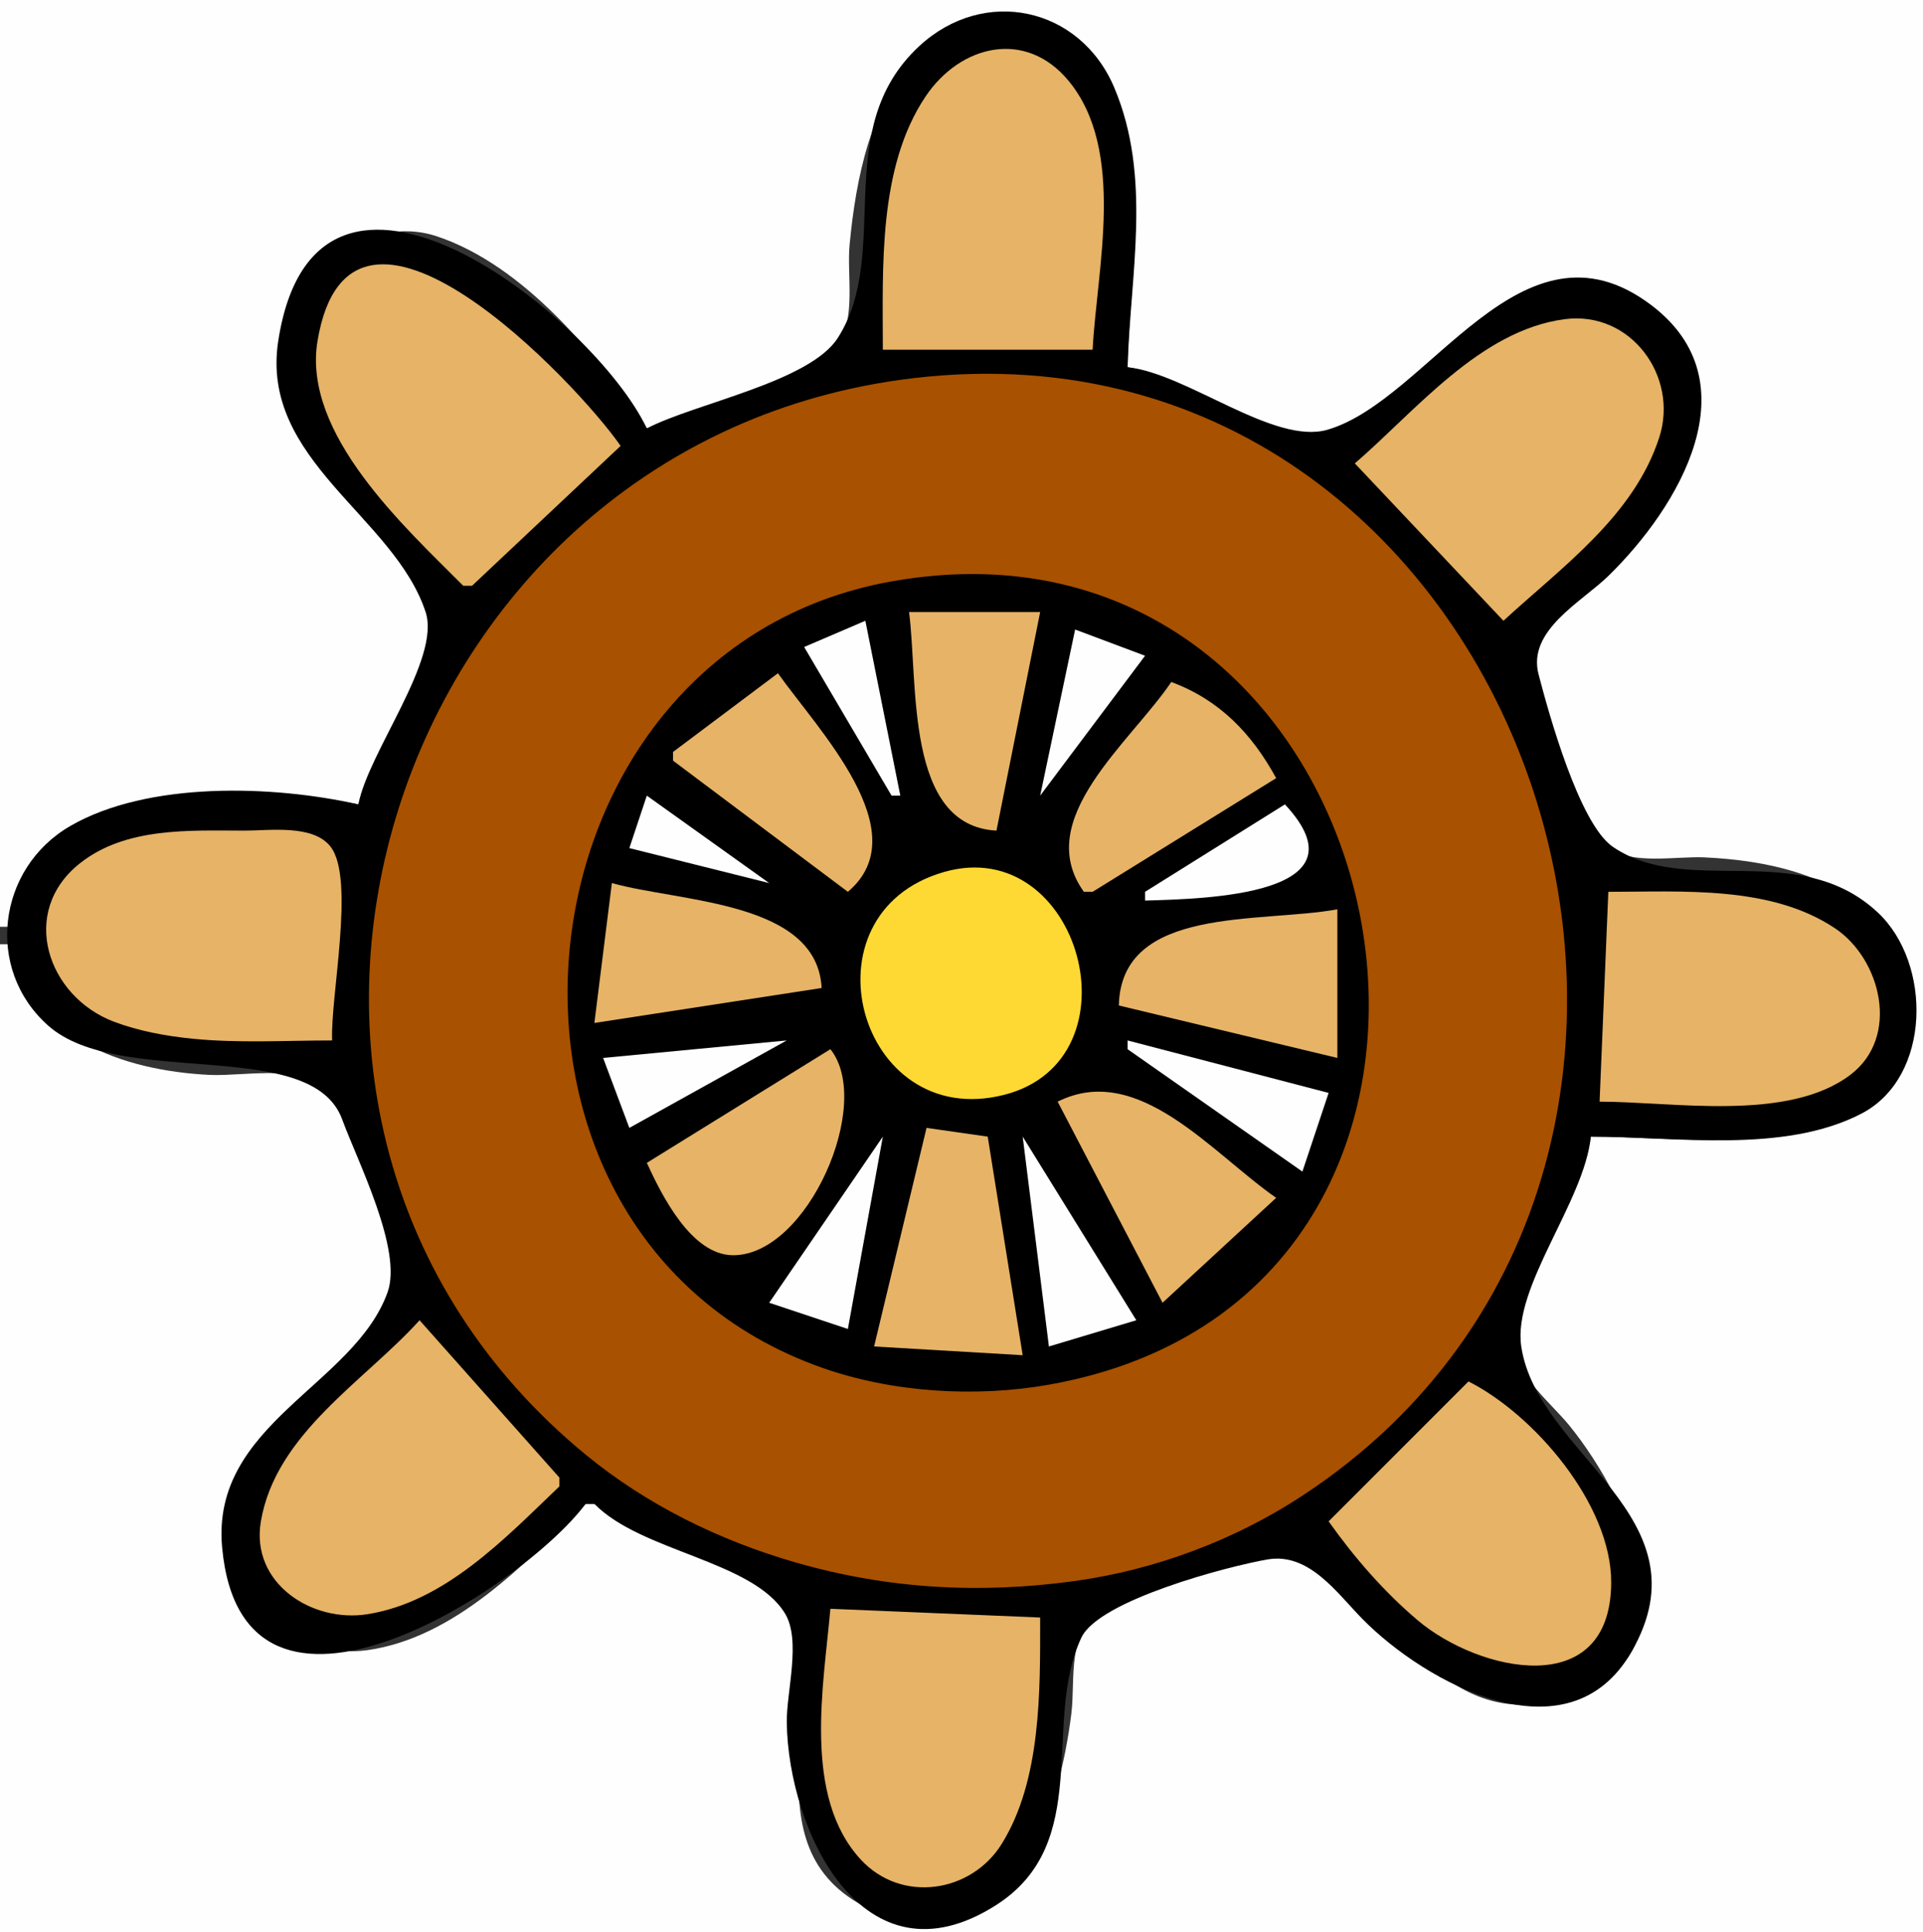
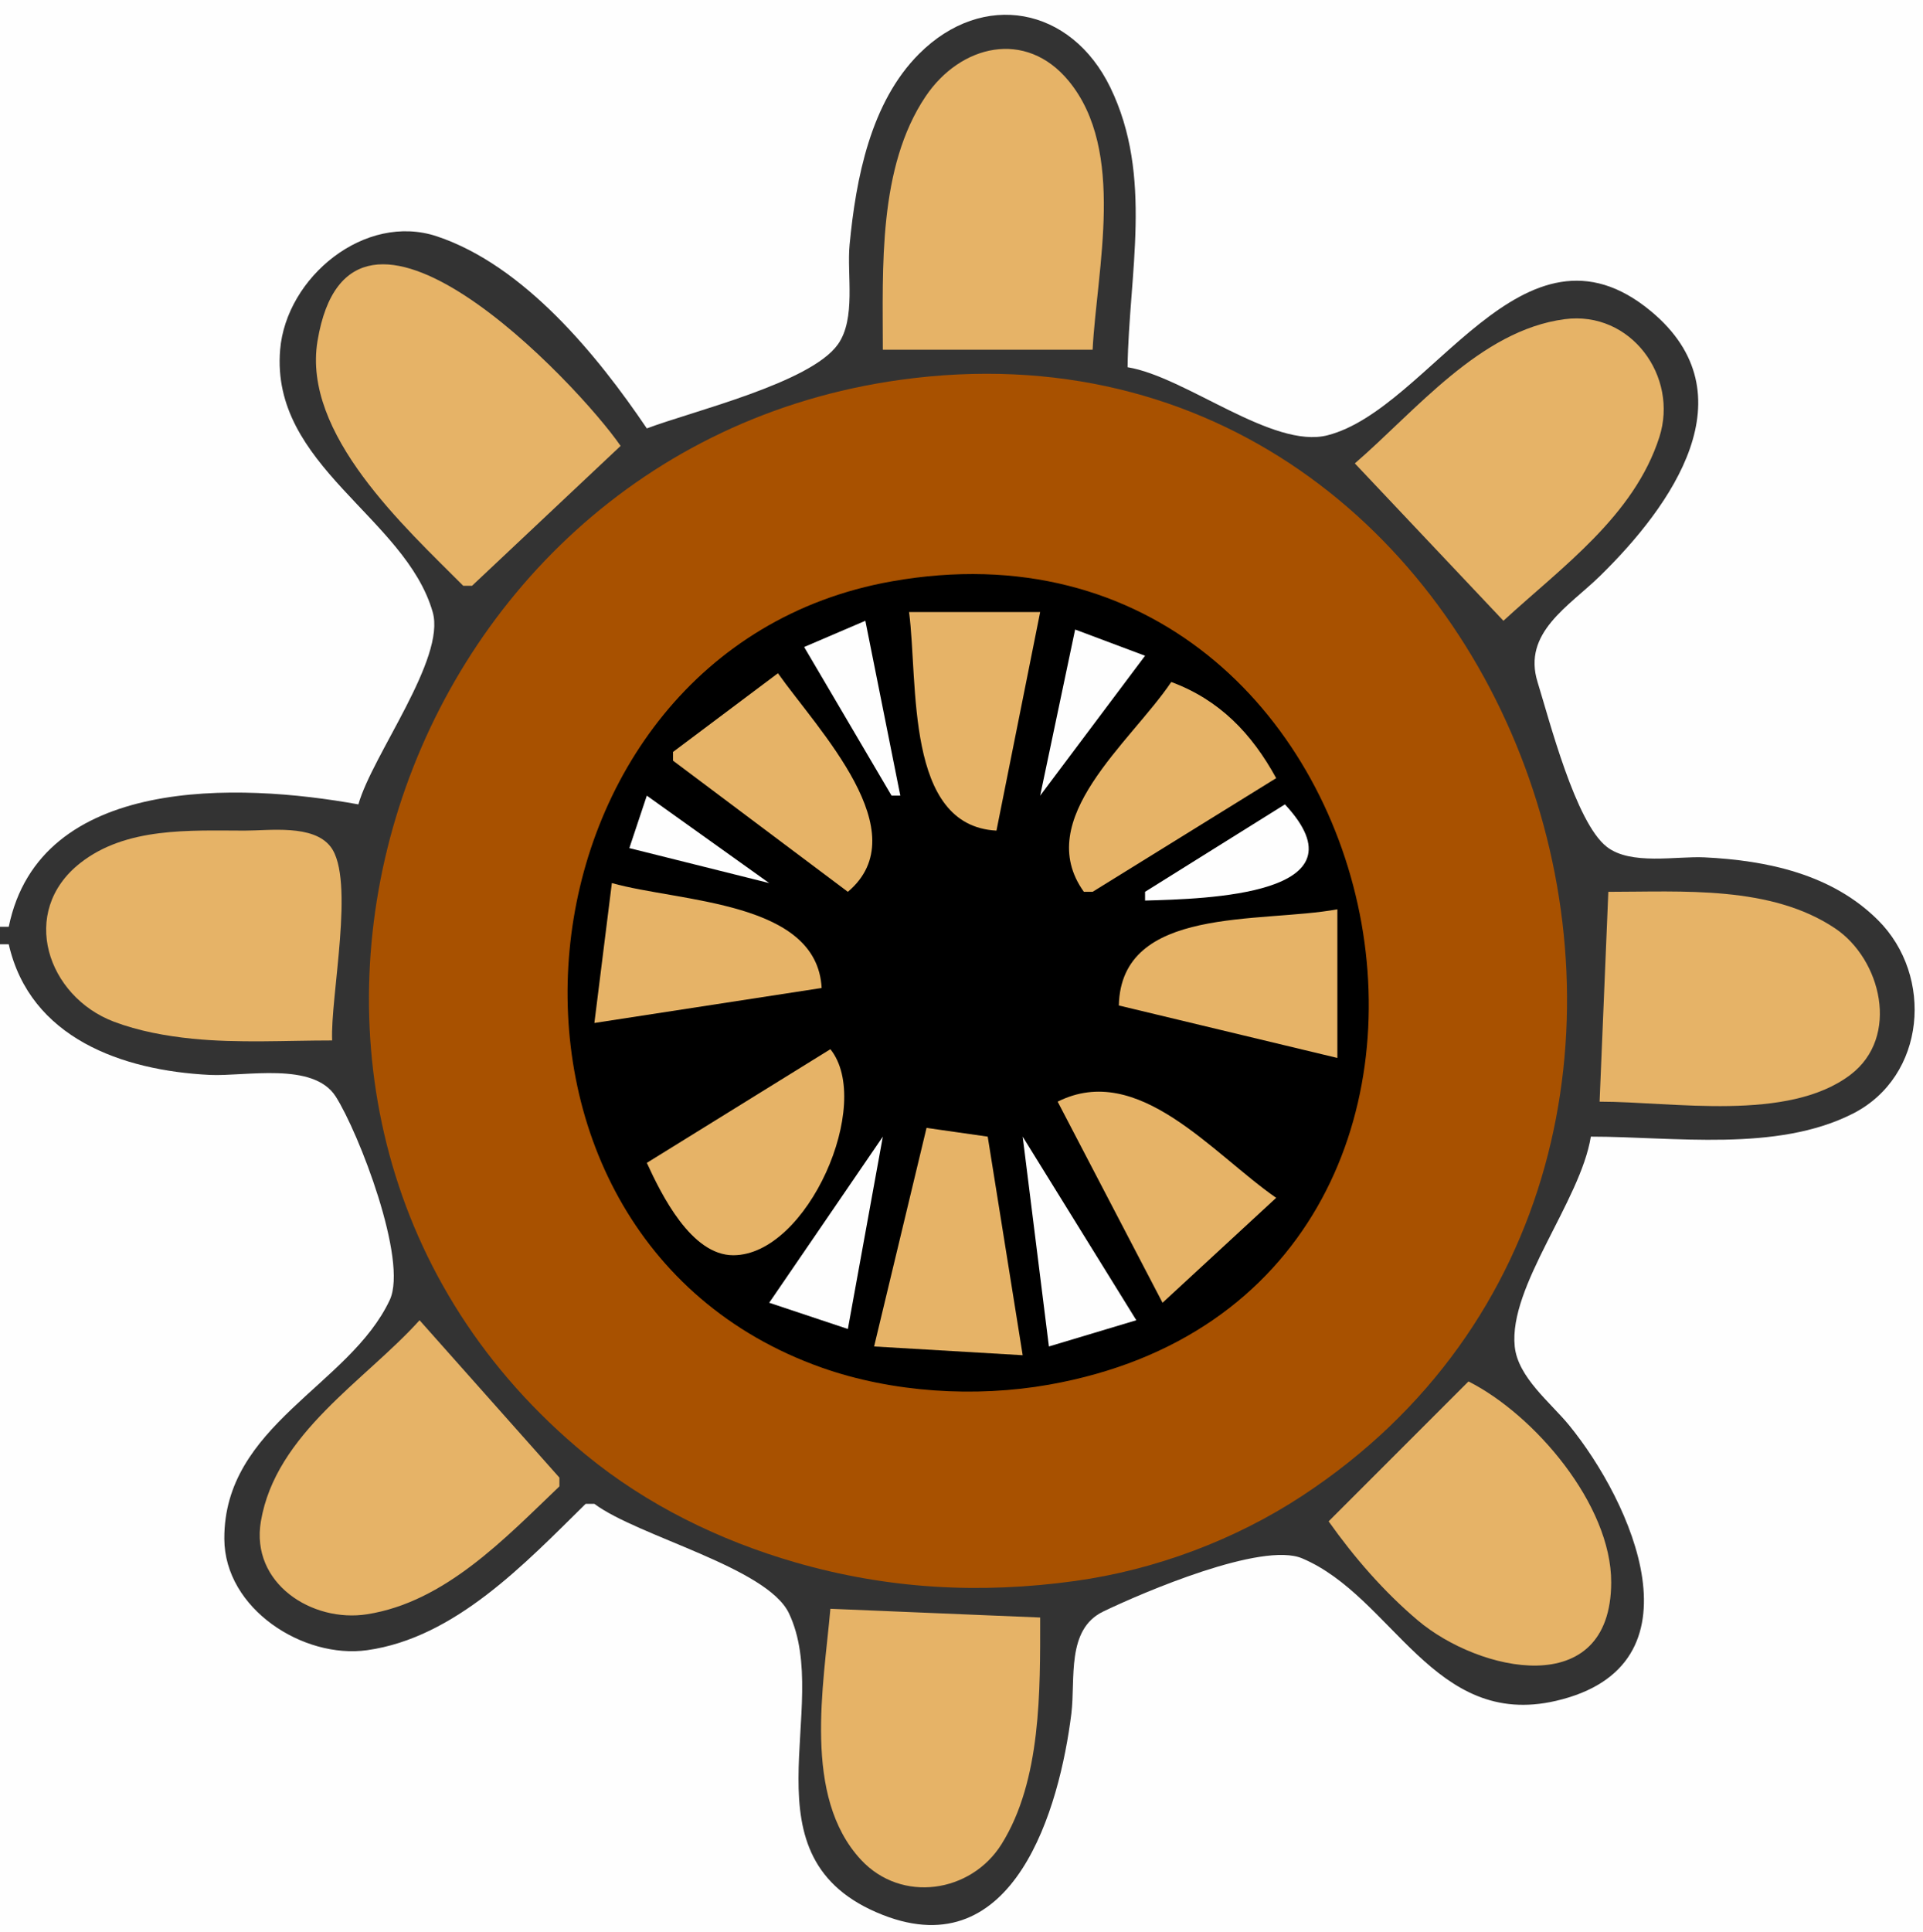
<svg xmlns="http://www.w3.org/2000/svg" width="220" height="221">
  <rect width="100%" height="100%" fill="#333333" stroke="none" />
  <path style="fill:#fefefe; stroke:none;" d="M0 0L0 106L1 106C4.561 88.641 27.325 89.517 41 92C42.604 86.337 51.033 75.336 49.501 70C46.379 59.129 30.934 53.279 32.049 40C32.747 31.696 41.749 24.277 50 27.036C59.957 30.366 68.33 40.608 74 49C79.19 47.034 92.692 43.816 95.85 39.401C97.955 36.458 96.872 31.41 97.197 28C97.918 20.447 99.587 11.712 105.153 6.153C112.448 -1.132 122.531 0.746 127.027 10.004C131.96 20.16 129.146 31.319 129 42C135.683 43.102 145.607 51.399 151.885 49.783C163.695 46.742 174.218 23.436 188.871 35.589C200.352 45.111 191.24 57.859 183.049 65.875C179.5 69.348 174.152 72.352 175.903 78.003C177.264 82.396 180.248 94.067 183.817 96.85C186.568 98.995 191.751 97.903 195 98.059C202.19 98.407 209.573 99.985 214.843 105.228C221.267 111.617 220.331 123.116 211.989 127.362C203.25 131.81 191.477 130 182 130C180.809 137.386 172.581 147.092 173.292 154C173.656 157.537 177.395 160.417 179.506 163C186.604 171.685 195.261 190.544 178 194.535C163.992 197.774 159.389 182.647 148.973 178.234C144.387 176.291 130.746 182.135 126.216 184.314C121.955 186.364 123.059 192.045 122.567 196C121.221 206.82 116.047 224.917 101.003 219.02C84.479 212.543 95.375 195.247 90.255 184.51C87.751 179.258 72.99 175.725 68 172L67 172C60.102 178.78 52.087 187.327 42 188.737C34.715 189.756 25.696 184.029 25.663 176C25.609 162.981 39.989 158.499 44.589 148.685C46.706 144.168 41.035 129.529 38.408 125.412C35.843 121.392 28.044 123.139 24 122.94C13.969 122.447 3.443 118.716 1 108L0 108L0 221L220 221L220 0L0 0z" />
-   <path style="fill:#000000; stroke:none;" d="M74 49C67.948 36.23 36.165 10.915 31.832 39C29.724 52.66 45.102 59.052 48.692 70C50.458 75.386 42.125 86.039 41 92C31.25 89.801 16.928 89.328 8.031 94.477C-0.293 99.294 -1.78 110.827 5.506 117.298C13.73 124.602 35.637 118.414 39.152 128.042C40.872 132.754 46.084 142.938 44.34 147.8C40.508 158.482 24.099 162.823 25.413 177C27.769 202.412 59.793 181.674 67 172L68 172C73.349 177.486 86.067 178.472 89.791 184.51C91.693 187.594 89.965 193.497 90.011 197C90.173 209.356 98.732 227.575 113.929 217.911C125.14 210.783 119.143 197.045 123.717 187.294C125.721 183.024 140.465 179.145 145 178.361C149.769 177.536 152.939 182.19 155.891 185.187C163.068 192.473 179.397 201.49 186.647 188.929C195.584 173.445 175.886 166.461 174.039 154C173.024 147.158 181.24 137.483 182 130C191.677 130 204.079 131.987 212.969 127.362C220.981 123.194 221.03 110.171 214.843 104.378C205.751 95.865 193.08 102.723 184.511 96.85C180.676 94.222 177.193 81.638 176.017 77.118C174.712 72.096 180.929 68.868 183.999 65.875C192.054 58.023 200.655 43.728 188.871 34.865C174.047 23.716 163.532 45.738 151.885 49.147C145.75 50.943 135.78 42.698 129 42C129.303 31.346 131.82 20.267 127.47 10.004C123.551 0.757 112.557 -1.587 105.153 5.287C94.911 14.797 102.095 28.874 95.85 38.648C92.621 43.703 79.443 46.142 74 49z" />
  <path style="fill:#e6b367; stroke:none;" d="M101 40L125 40C125.486 30.712 128.837 17.249 122.271 9.27C117.35 3.291 109.862 5.125 105.893 11.031C100.431 19.159 101 30.665 101 40M53 67L54 67L71 51C66.076 43.858 40.088 16.364 36.325 39.001C34.556 49.65 46.356 60.317 53 67M155 53L172 71C178.667 64.858 186.936 59.023 189.836 50C192.063 43.069 186.585 35.507 179 36.507C169.319 37.783 161.941 47.021 155 53z" />
  <path style="fill:#a85100; stroke:none;" d="M103 43.443C43.919 51.624 20.154 127.865 67 166.369C73.99 172.115 82.312 176.189 91 178.697C101.591 181.754 112.139 182.324 123 180.82C132.149 179.554 141.28 176.138 149 171.067C207.888 132.387 174.602 33.528 103 43.443z" />
  <path style="fill:#000000; stroke:none;" d="M102 66.495C57.498 74.42 50.922 141.156 94 156.416C102.067 159.274 111.591 159.859 120 158.37C179.685 147.797 161.135 55.965 102 66.495z" />
  <path style="fill:#e6b367; stroke:none;" d="M104 70C105.067 78.164 103.506 94.456 114 95L119 70L104 70z" />
  <path style="fill:#fefefe; stroke:none;" d="M99 71L92 74L102 91L103 91L99 71M123 72L119 91L131 75L123 72z" />
  <path style="fill:#e6b367; stroke:none;" d="M77 86L77 87L97 102C105.049 95.203 93.61 83.513 89 77L77 86M134 78C129.329 84.936 118.032 93.692 124 102L125 102L146 89C143.201 83.881 139.519 80.052 134 78z" />
  <path style="fill:#fefefe; stroke:none;" d="M74 91L72 97L88 101L74 91M147 92L131 102L131 103C137.931 102.803 156.688 102.396 147 92z" />
  <path style="fill:#e6b367; stroke:none;" d="M38 119C37.77 114.056 40.665 100.532 37.823 96.845C35.83 94.259 30.831 95.004 28 95C21.704 94.992 14.413 94.575 9.157 98.727C2.113 104.291 5.423 113.974 13.028 116.854C15.856 117.925 18.999 118.499 22 118.8C27.277 119.33 32.701 119 38 119z" />
-   <path style="fill:#ffd933; stroke:none;" d="M108.003 99.731C91.392 104.479 98.173 129.482 114.885 125.216C130.649 121.193 123.564 95.282 108.003 99.731z" />
  <path style="fill:#e6b367; stroke:none;" d="M70 101L68 117L94 113C93.476 103.044 77.867 103.202 70 101z" />
  <path style="fill:#fefefe; stroke:none;" d="M89 101L90 102L89 101z" />
  <path style="fill:#e6b367; stroke:none;" d="M184 102L183 126C191.41 126 204.552 128.354 211.702 122.922C217.41 118.586 215.203 109.713 209.958 106.189C202.597 101.243 192.446 102 184 102M128 115L153 121L153 104C144.164 105.622 128.258 103.556 128 115z" />
-   <path style="fill:#fefefe; stroke:none;" d="M69 121L72 129L90 119L69 121M129 119L129 120L149 134L152 125L129 119z" />
  <path style="fill:#e6b367; stroke:none;" d="M95 120L74 133C75.677 136.652 79.087 143.565 83.885 143.565C92.399 143.565 99.973 126.191 95 120M121 126L133 149L146 137C138.676 131.92 130.222 121.383 121 126M106 129L100 154L117 155L113 130L106 129z" />
  <path style="fill:#fefefe; stroke:none;" d="M101 130L88 149L97 152L101 130M117 130L120 154L130 151L117 130z" />
  <path style="fill:#e6b367; stroke:none;" d="M48 151C41.736 157.944 31.553 163.941 29.846 174C28.64 181.102 35.711 185.615 42 184.627C50.918 183.226 57.762 175.957 64 170L64 169L48 151M168 158L152 174C154.924 178.126 158.331 182.054 162.207 185.331C169.167 191.214 184.28 194.662 184.328 181C184.359 172.07 175.509 161.78 168 158M95 184C94.236 192.758 91.788 205.472 98.494 212.702C103.138 217.71 111.088 216.499 114.578 210.926C119.153 203.621 118.999 193.313 119 185L95 184z" />
</svg>